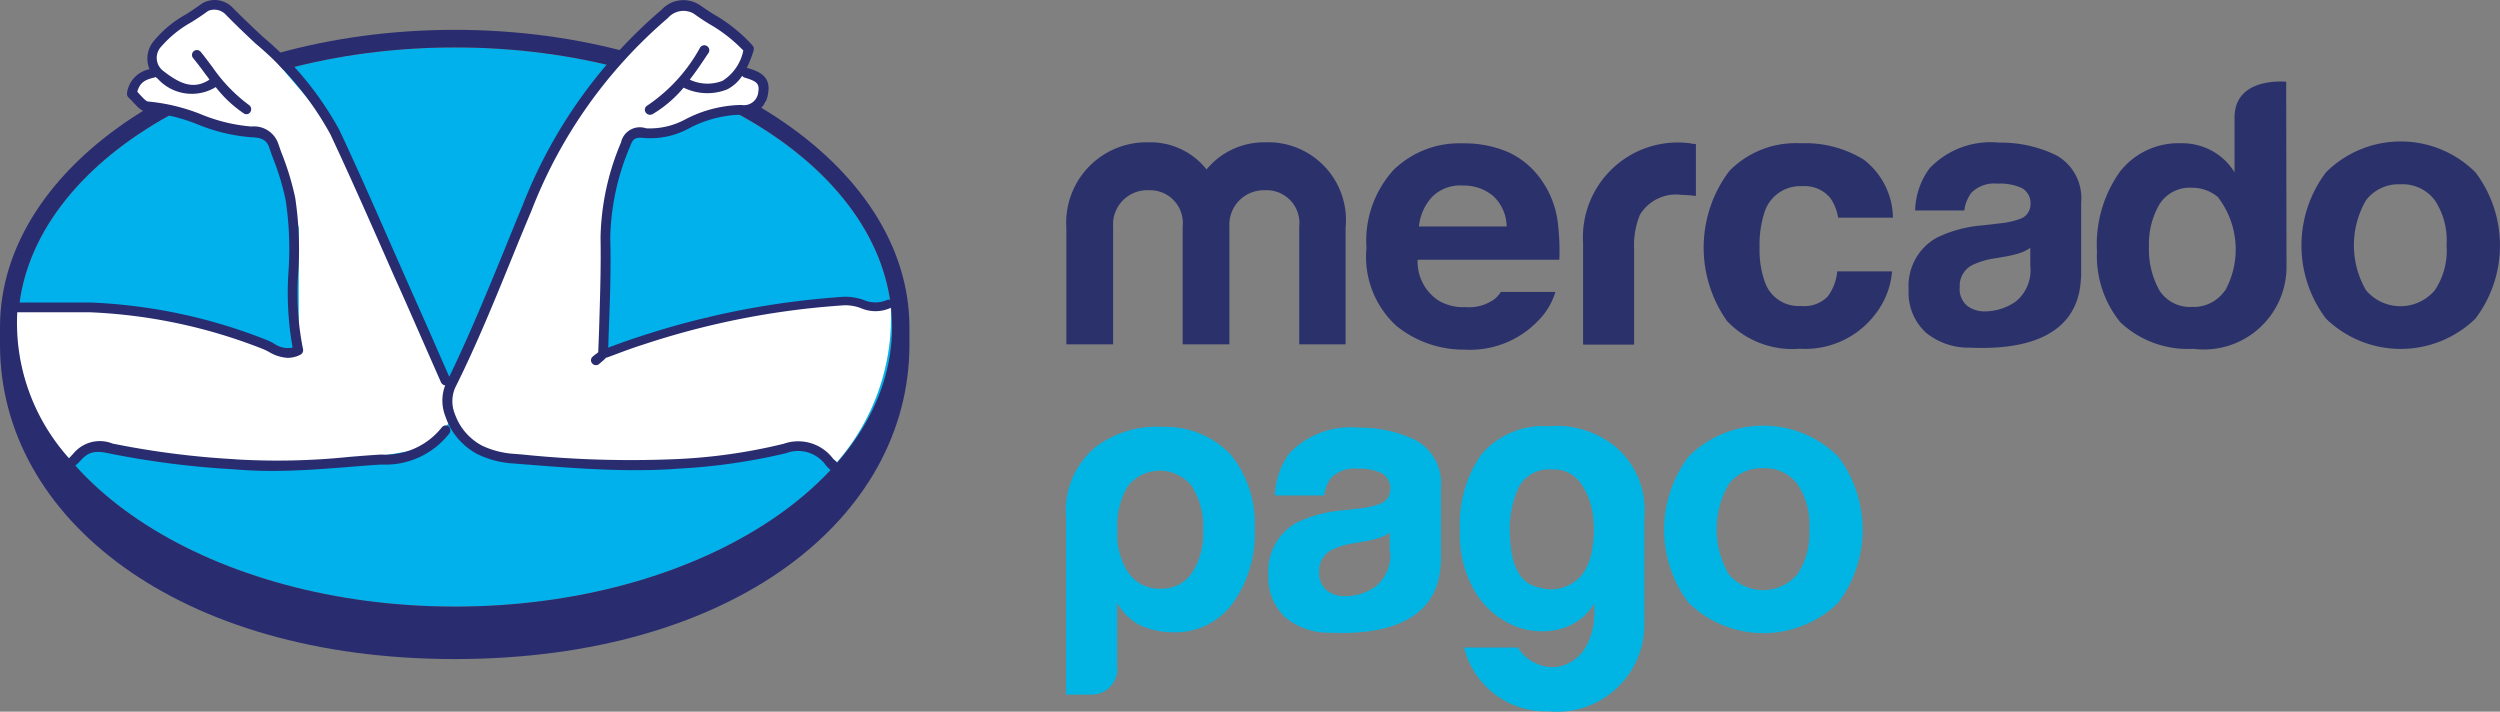
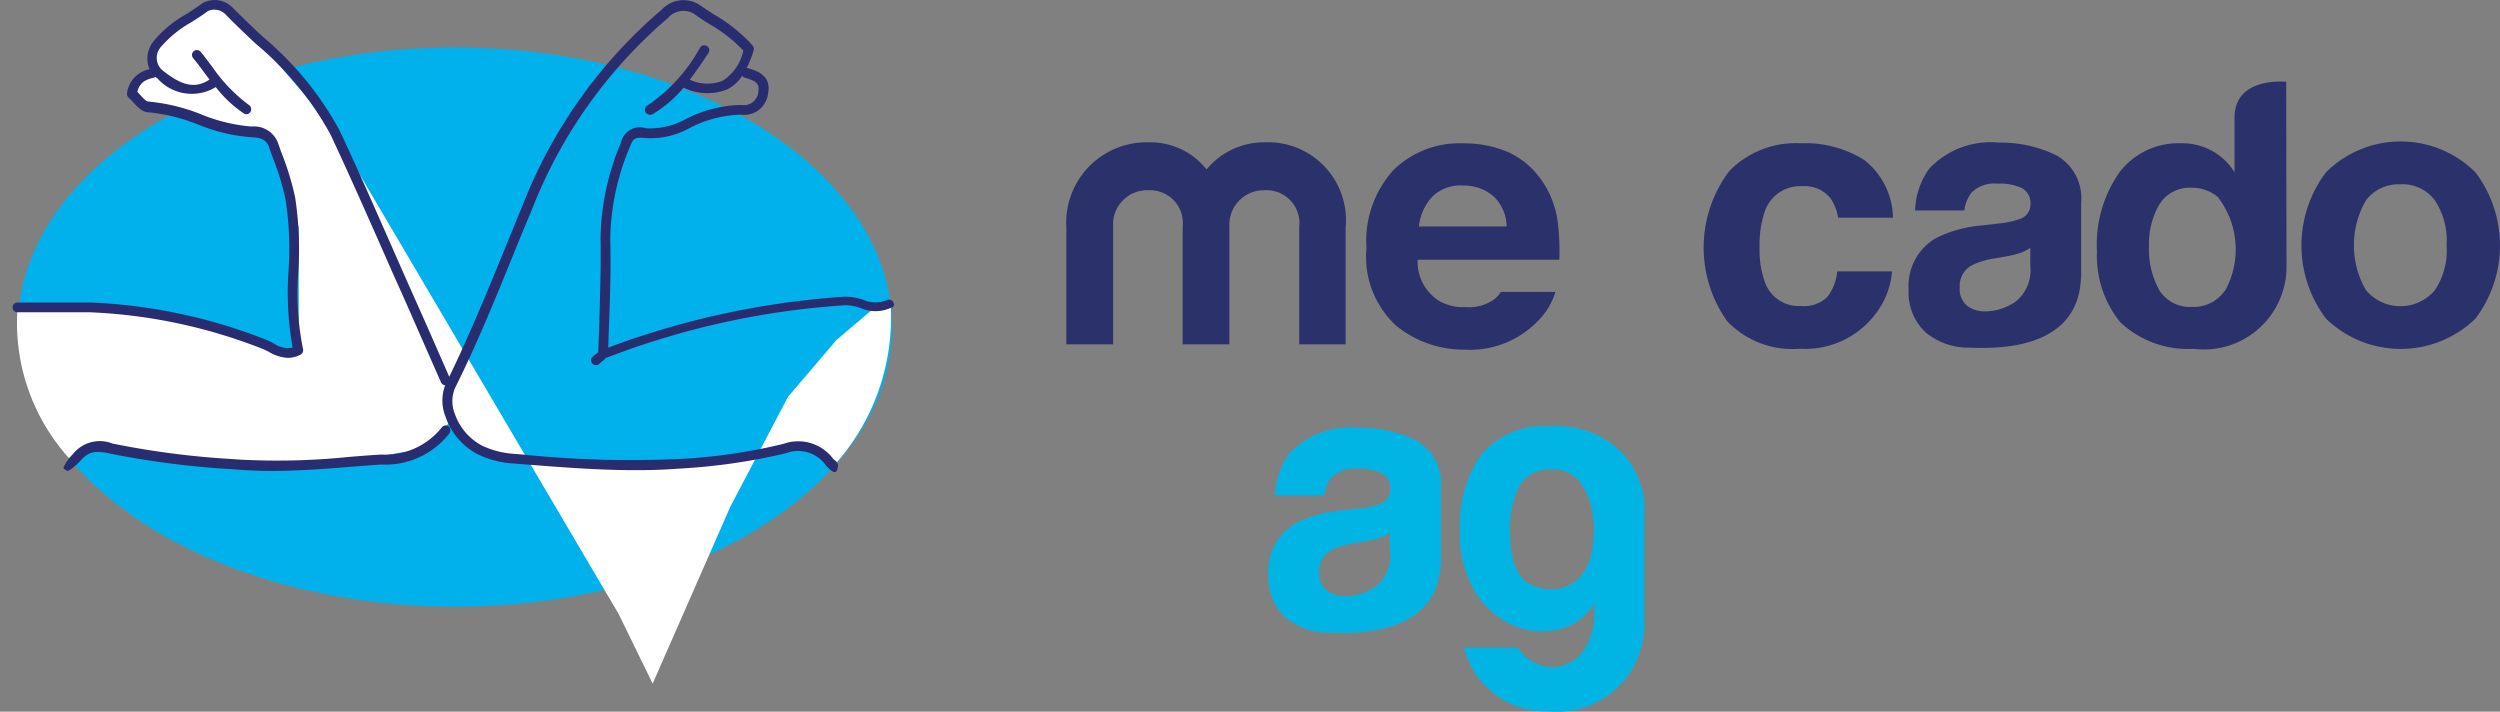
<svg xmlns="http://www.w3.org/2000/svg" width="61" height="17.364" viewBox="0 0 61 17.364">
  <rect x="0" y="0" width="61" height="17.364" fill="#808080" stroke="none" />
  <defs>
    <style>.a{fill:#01b1ec;}.b{fill:#2b316b;}.c{fill:#00b5e4;}.d{fill:#292c6f;}.e{fill:#fff;}</style>
  </defs>
  <g transform="translate(0 0)">
    <path class="a" d="M17.565,185.5c-5.892,0-10.665,3.055-10.665,6.822s4.773,6.822,10.665,6.822,10.665-3.055,10.665-6.822S23.451,185.5,17.565,185.5Z" transform="translate(-6.464 -184.342)" />
    <g transform="translate(26.019 1.989)">
      <g transform="translate(0 0)">
        <path class="b" d="M802.645,218.853a2.583,2.583,0,0,0-3.647,0,2.96,2.96,0,0,0,0,3.569,2.618,2.618,0,0,0,3.647,0,2.96,2.96,0,0,0,0-3.569Zm-.993,2.879a1.1,1.1,0,0,1-1.676,0,2.187,2.187,0,0,1,0-2.2,1,1,0,0,1,.838-.387.981.981,0,0,1,.838.387,1.761,1.761,0,0,1,.288,1.1A1.742,1.742,0,0,1,801.652,221.733Z" transform="translate(-768.263 -216.637)" />
        <path class="b" d="M665.9,218.81a3.076,3.076,0,0,0-1.394-.31,2.064,2.064,0,0,0-1.7.627,1.815,1.815,0,0,0-.352,1.028h1.2a.919.919,0,0,1,.176-.436.794.794,0,0,1,.634-.218,1.269,1.269,0,0,1,.605.113.427.427,0,0,1,.2.4.375.375,0,0,1-.268.352,2.034,2.034,0,0,1-.5.106l-.422.049a3.1,3.1,0,0,0-1.1.3,1.344,1.344,0,0,0-.683,1.267,1.322,1.322,0,0,0,.422,1.049,1.646,1.646,0,0,0,1.077.366c2.717.12,2.682-1.429,2.71-1.753v-1.788A1.194,1.194,0,0,0,665.9,218.81Zm-.634,2.71a.982.982,0,0,1-.359.859,1.328,1.328,0,0,1-.753.239.7.7,0,0,1-.436-.141.542.542,0,0,1-.176-.458.566.566,0,0,1,.3-.528,1.918,1.918,0,0,1,.57-.169l.282-.049a2.44,2.44,0,0,0,.331-.084,1.089,1.089,0,0,0,.239-.12v.451Z" transform="translate(-641.744 -217.009)" />
        <path class="b" d="M593.607,219.749a.81.81,0,0,1,.683.289,1.143,1.143,0,0,1,.19.479h1.338a1.819,1.819,0,0,0-.711-1.415,2.727,2.727,0,0,0-1.542-.4,2.264,2.264,0,0,0-1.739.676,3.1,3.1,0,0,0-.056,3.661,2.193,2.193,0,0,0,1.774.676,2.147,2.147,0,0,0,1.823-.817,1.958,1.958,0,0,0,.429-1.07h-1.338a1.193,1.193,0,0,1-.232.612.8.8,0,0,1-.655.232.87.87,0,0,1-.88-.591,2.305,2.305,0,0,1-.127-.838,2.532,2.532,0,0,1,.127-.88A.914.914,0,0,1,593.607,219.749Z" transform="translate(-575.649 -217.195)" />
-         <path class="b" d="M551.967,218.7a2.314,2.314,0,0,0-2.591,2.436v2.478h1.246v-2.323a1.966,1.966,0,0,1,.141-.845,1.029,1.029,0,0,1,1.007-.486,3.434,3.434,0,0,1,.359.028v-1.267a.807.807,0,0,0-.106-.007A.076.076,0,0,0,551.967,218.7Z" transform="translate(-536.768 -217.195)" />
        <path class="b" d="M477.68,222.319a.741.741,0,0,1-.169.19,1.049,1.049,0,0,1-.7.19,1.157,1.157,0,0,1-.662-.162,1.132,1.132,0,0,1-.507-.993H479.1a5.734,5.734,0,0,0-.042-.943,2.263,2.263,0,0,0-.38-.979,2,2,0,0,0-.817-.7,2.7,2.7,0,0,0-1.112-.218,2.292,2.292,0,0,0-1.7.655,2.568,2.568,0,0,0-.655,1.894,2.287,2.287,0,0,0,.725,1.9,2.606,2.606,0,0,0,1.668.584,2.3,2.3,0,0,0,1.781-.69,1.687,1.687,0,0,0,.436-.718H477.68ZM476.005,220a.974.974,0,0,1,.739-.267,1.109,1.109,0,0,1,.739.253,1.031,1.031,0,0,1,.331.746h-2.14A1.244,1.244,0,0,1,476.005,220Z" transform="translate(-467.071 -217.195)" />
        <g transform="translate(0 1.484)">
          <path class="b" d="M377.122,223.328h-1.14v-2.872a.8.8,0,0,0-.838-.887.841.841,0,0,0-.866.887v2.872h-1.14v-2.872a.8.8,0,0,0-.831-.887.833.833,0,0,0-.866.887v2.872H370.3v-2.844a1.961,1.961,0,0,1,2.006-2.084,1.742,1.742,0,0,1,1.415.662,1.813,1.813,0,0,1,1.415-.662,1.9,1.9,0,0,1,1.978,2.084v2.844Z" transform="translate(-370.3 -218.4)" />
        </g>
        <path class="b" d="M732.118,197.322s-1.26-.134-1.26.873v1.338a1.475,1.475,0,0,0-.542-.521,1.532,1.532,0,0,0-.767-.19,1.811,1.811,0,0,0-1.492.7,3.066,3.066,0,0,0-.556,1.943,2.562,2.562,0,0,0,.57,1.725,2.4,2.4,0,0,0,1.781.648,2.017,2.017,0,0,0,2.274-1.971Zm-1.5,5.1a.922.922,0,0,1-.8.394.889.889,0,0,1-.788-.394,2.041,2.041,0,0,1-.26-1.084,1.909,1.909,0,0,1,.253-1.021.866.866,0,0,1,.8-.408.964.964,0,0,1,.627.225,2.089,2.089,0,0,1,.176,2.288Z" transform="translate(-702.354 -197.316)" />
      </g>
    </g>
    <g transform="translate(26.012 10.387)">
      <g transform="translate(0 0)">
-         <path class="c" d="M371.453,322.913a.625.625,0,0,1-.627.62H370.2V319.2a2,2,0,0,1,.753-1.732,2.483,2.483,0,0,1,1.633-.465,2.177,2.177,0,0,1,1.633.676,2.66,2.66,0,0,1,.584,1.8,2.919,2.919,0,0,1-.549,1.844,1.734,1.734,0,0,1-1.415.69,1.953,1.953,0,0,1-.81-.162,1.326,1.326,0,0,1-.584-.563v1.626Zm2.091-3.379a1.826,1.826,0,0,0-.275-1.084.993.993,0,0,0-1.563,0,1.851,1.851,0,0,0-.253,1.084,1.65,1.65,0,0,0,.275,1.035.911.911,0,0,0,.788.38.882.882,0,0,0,.753-.38,1.735,1.735,0,0,0,.275-1.035" transform="translate(-370.2 -316.972)" />
        <path class="c" d="M509.981,321.409v-.31a1.382,1.382,0,0,1-.873.634,1.766,1.766,0,0,1-1.091-.091,2.044,2.044,0,0,1-.929-.8,2.759,2.759,0,0,1-.387-1.549,2.97,2.97,0,0,1,.514-1.816,1.973,1.973,0,0,1,1.647-.7,2.27,2.27,0,0,1,1.6.472,2.015,2.015,0,0,1,.739,1.739v2.555a2.132,2.132,0,0,1-2.344,2.189,2.056,2.056,0,0,1-2.056-1.556h1.316a.96.96,0,0,0,.444.387.914.914,0,0,0,.591.07,1,1,0,0,0,.542-.352,1.526,1.526,0,0,0,.282-.873m-2.056-2.084c0,.831.239,1.3.718,1.387a.973.973,0,0,0,1.063-.338,1.389,1.389,0,0,0,.232-.627,2.614,2.614,0,0,0,.007-.845,1.7,1.7,0,0,0-.3-.746.787.787,0,0,0-.683-.324.844.844,0,0,0-.831.451,2.53,2.53,0,0,0-.211,1.042" transform="translate(-497.091 -316.763)" />
        <path class="c" d="M444,317.61a3.075,3.075,0,0,0-1.394-.31,2.064,2.064,0,0,0-1.7.626,1.87,1.87,0,0,0-.352,1.028h1.2a.918.918,0,0,1,.176-.436.794.794,0,0,1,.634-.218,1.269,1.269,0,0,1,.605.113.427.427,0,0,1,.2.4.375.375,0,0,1-.268.352,2.029,2.029,0,0,1-.5.106l-.422.049a3.1,3.1,0,0,0-1.1.3,1.344,1.344,0,0,0-.683,1.267,1.323,1.323,0,0,0,.422,1.049,1.647,1.647,0,0,0,1.077.366c2.717.12,2.682-1.429,2.71-1.753v-1.788A1.2,1.2,0,0,0,444,317.61m-.634,2.71a.982.982,0,0,1-.359.859,1.305,1.305,0,0,1-.753.232.7.7,0,0,1-.437-.141.545.545,0,0,1-.183-.458.566.566,0,0,1,.3-.528,1.917,1.917,0,0,1,.57-.169l.282-.049a2.428,2.428,0,0,0,.331-.084,1.087,1.087,0,0,0,.239-.12v.458Z" transform="translate(-435.458 -317.251)" />
-         <path class="c" d="M581.745,317.353a2.583,2.583,0,0,0-3.647,0,2.96,2.96,0,0,0,0,3.569,2.618,2.618,0,0,0,3.647,0,2.96,2.96,0,0,0,0-3.569m-.993,2.872a1.1,1.1,0,0,1-1.675,0,2.188,2.188,0,0,1,0-2.2,1,1,0,0,1,.838-.387.98.98,0,0,1,.838.387,1.76,1.76,0,0,1,.289,1.1,1.807,1.807,0,0,1-.289,1.1" transform="translate(-562.907 -316.6)" />
      </g>
    </g>
-     <path class="d" d="M11.795,179.4C5.67,179.4.7,182.659.7,186.658v.422c0,4.238,4.344,7.673,11.095,7.673,6.793,0,11.095-3.435,11.095-7.673v-.422C22.889,182.659,17.919,179.4,11.795,179.4Zm.007,14.073c-5.892,0-10.665-3.055-10.665-6.822s4.773-6.822,10.665-6.822,10.665,3.055,10.665,6.822S17.687,193.473,11.8,193.473Z" transform="translate(-0.7 -178.672)" />
-     <path class="e" d="M28.009,178.2l-.289.042-1.338-.063-2.844.338-2.562.936.148-3.794.563-1.584.535-.035.535-.148,1.112-.387.76-.077.324-.148-.127-.563-.451-.162.162-.584-.4-.4-1.063-.655h-.3l-1.021.866-1.183,1.387-1.408,2.682-1.894,4.315-.831-1.7L14.155,173.5l-.31-.26-1.683-1.964-.591-.38-.408.12-1.112.852-.021.634-.225.1-.345.451.324.289.908.148,2.119.634.106.063.2.6.451,1.535v2.957l-.373.077-.76-.289-2.7-.676-1.345-.113-1.69.1a4.928,4.928,0,0,0,1.26,3.569l.542-.253,2.45.429,3.823-.092,1.985-.338.514-.662.324.584,1.971.507h2.886l2.436-.3,1.077-.12.7.38A5.367,5.367,0,0,0,28.009,178.2Z" transform="translate(-6.278 -170.77)" />
+     <path class="e" d="M28.009,178.2h-.3l-1.021.866-1.183,1.387-1.408,2.682-1.894,4.315-.831-1.7L14.155,173.5l-.31-.26-1.683-1.964-.591-.38-.408.12-1.112.852-.021.634-.225.1-.345.451.324.289.908.148,2.119.634.106.063.2.6.451,1.535v2.957l-.373.077-.76-.289-2.7-.676-1.345-.113-1.69.1a4.928,4.928,0,0,0,1.26,3.569l.542-.253,2.45.429,3.823-.092,1.985-.338.514-.662.324.584,1.971.507h2.886l2.436-.3,1.077-.12.7.38A5.367,5.367,0,0,0,28.009,178.2Z" transform="translate(-6.278 -170.77)" />
    <g transform="translate(0.296)">
      <path class="d" d="M31.907,316.57a1.754,1.754,0,0,1-1.471.662c-.26.014-.514.035-.774.056a17.085,17.085,0,0,1-2.753.063l-.084-.007a20.73,20.73,0,0,1-2.95-.38.836.836,0,0,0-.964.253,1.165,1.165,0,0,0-.232.324c-.014.042.063.07.077.084.049.042.289-.19.331-.239.2-.225.359-.26.732-.176a21.482,21.482,0,0,0,2.985.38l.084.007c.282.021.57.035.852.035.655,0,1.3-.049,1.936-.1.253-.021.514-.042.767-.056a1.973,1.973,0,0,0,1.654-.767.13.13,0,0,0-.028-.169A.121.121,0,0,0,31.907,316.57Z" transform="translate(-21.424 -306.141)" />
      <path class="d" d="M26.4,176.429a.126.126,0,0,0-.162-.049.712.712,0,0,1-.563-.007,1.429,1.429,0,0,0-.465-.077,20.172,20.172,0,0,0-5.019.979c-.2.063-.394.134-.577.2l-.169.063c.007-.141.007-.275.014-.415.028-.739.056-1.507.035-2.26a5.975,5.975,0,0,1,.486-2.239c.063-.162.1-.232.352-.2a1.967,1.967,0,0,0,1.077-.232,2.85,2.85,0,0,1,1.274-.338.587.587,0,0,0,.662-.521c.084-.444-.275-.549-.507-.619h-.014a2.733,2.733,0,0,0,.169-.429.133.133,0,0,0-.021-.113,3.829,3.829,0,0,0-.929-.753c-.127-.077-.253-.162-.373-.246a.725.725,0,0,0-.922.12,11.993,11.993,0,0,0-3.4,4.794c-.155.366-.3.732-.451,1.1-.415,1.014-.845,2.056-1.331,3.062l-.331-.753c-.26-.6-.528-1.19-.788-1.781l-.4-.908c-.373-.845-.76-1.725-1.162-2.577a7.873,7.873,0,0,0-1.873-2.281c-.239-.225-.493-.465-.725-.7a.61.61,0,0,0-.746-.113c-.127.091-.26.183-.394.268a2.718,2.718,0,0,0-.781.641.668.668,0,0,0-.113.7.686.686,0,0,0-.549.577.135.135,0,0,0,.042.12,1.287,1.287,0,0,1,.1.1c.106.113.218.246.373.253a4.4,4.4,0,0,1,1.218.3,4.3,4.3,0,0,0,1.3.31c.253.007.366.07.429.232.028.077.056.162.084.239a6.373,6.373,0,0,1,.324,1.063,7.932,7.932,0,0,1,.07,1.732,7.569,7.569,0,0,0,.1,1.866.587.587,0,0,1-.458-.1,1.471,1.471,0,0,0-.211-.1,13.1,13.1,0,0,0-4.266-.9H5.02a.12.12,0,0,0,0,.239H6.808a12.932,12.932,0,0,1,4.189.887,1.317,1.317,0,0,1,.176.084,1,1,0,0,0,.451.141.691.691,0,0,0,.31-.077.124.124,0,0,0,.063-.141,6.865,6.865,0,0,1-.113-1.908,8.432,8.432,0,0,0-.077-1.781,6.682,6.682,0,0,0-.338-1.105c-.028-.077-.056-.162-.084-.239a.627.627,0,0,0-.648-.394,4.086,4.086,0,0,1-1.232-.3,4.6,4.6,0,0,0-1.288-.31c-.049,0-.141-.106-.2-.169-.021-.021-.042-.049-.063-.07.07-.253.225-.3.436-.352a.025.025,0,0,0,.014-.007c.014.014.021.028.042.035a1.122,1.122,0,0,0,1.422.211,2.966,2.966,0,0,0,.683.641.114.114,0,0,0,.063.021.112.112,0,0,0,.1-.056.125.125,0,0,0-.035-.169,3.874,3.874,0,0,1-.894-.929c-.092-.12-.183-.246-.282-.366a.12.12,0,1,0-.183.155c.092.113.19.239.275.359.042.056.084.106.12.162-.387.253-.718.106-1.126-.211a.4.4,0,0,1-.042-.605,2.7,2.7,0,0,1,.725-.584c.134-.084.275-.176.408-.275a.382.382,0,0,1,.429.085c.239.246.486.479.732.711a7.7,7.7,0,0,1,1.823,2.21c.4.852.788,1.725,1.162,2.57l.4.908c.268.591.528,1.19.788,1.781l.352.8a.127.127,0,0,0,.1.07,1.049,1.049,0,0,0,.007.76,1.629,1.629,0,0,0,.788.922,2.317,2.317,0,0,0,.887.225l.169.014c.908.07,1.844.148,2.774.148.345,0,.69-.007,1.035-.035a14.69,14.69,0,0,0,2.661-.38.83.83,0,0,1,.971.3c.042.049.218.246.268.12.077-.19-.049-.232-.092-.282a1.067,1.067,0,0,0-1.211-.366,13.5,13.5,0,0,1-2.612.373,25.936,25.936,0,0,1-3.773-.113l-.169-.014a2.136,2.136,0,0,1-.8-.2,1.4,1.4,0,0,1-.669-.781.83.83,0,0,1,.007-.627c.528-1.056.979-2.168,1.415-3.238.148-.366.3-.732.451-1.091a11.767,11.767,0,0,1,3.33-4.7.5.5,0,0,1,.627-.106q.19.137.38.253a3.648,3.648,0,0,1,.831.648,1.141,1.141,0,0,1-.507.739,1.013,1.013,0,0,1-.8-.028c.162-.211.31-.429.444-.634a.122.122,0,1,0-.2-.134,4.04,4.04,0,0,1-1.281,1.4.117.117,0,0,0-.042.162.131.131,0,0,0,.106.063.205.205,0,0,0,.063-.014,2.964,2.964,0,0,0,.76-.648,1.312,1.312,0,0,0,1.063.042.955.955,0,0,0,.366-.331.11.11,0,0,0,.056.042c.275.084.373.134.338.345a.353.353,0,0,1-.415.324,3.051,3.051,0,0,0-1.38.359,1.822,1.822,0,0,1-.943.211.47.47,0,0,0-.612.345,6.222,6.222,0,0,0-.5,2.323c.014.746-.014,1.514-.035,2.246l-.021.549a.5.5,0,0,1-.063.049.746.746,0,0,0-.077.063.115.115,0,0,0,0,.169.119.119,0,0,0,.169,0c.014-.014.035-.028.056-.049a.7.7,0,0,0,.106-.1.063.063,0,0,0,.035-.007c.092-.035.176-.063.268-.1.19-.07.38-.141.57-.2a19.628,19.628,0,0,1,4.956-.971,1.1,1.1,0,0,1,.387.07.893.893,0,0,0,.746-.014C26.414,176.563,26.435,176.493,26.4,176.429Z" transform="translate(-4.9 -169.056)" />
    </g>
  </g>
</svg>